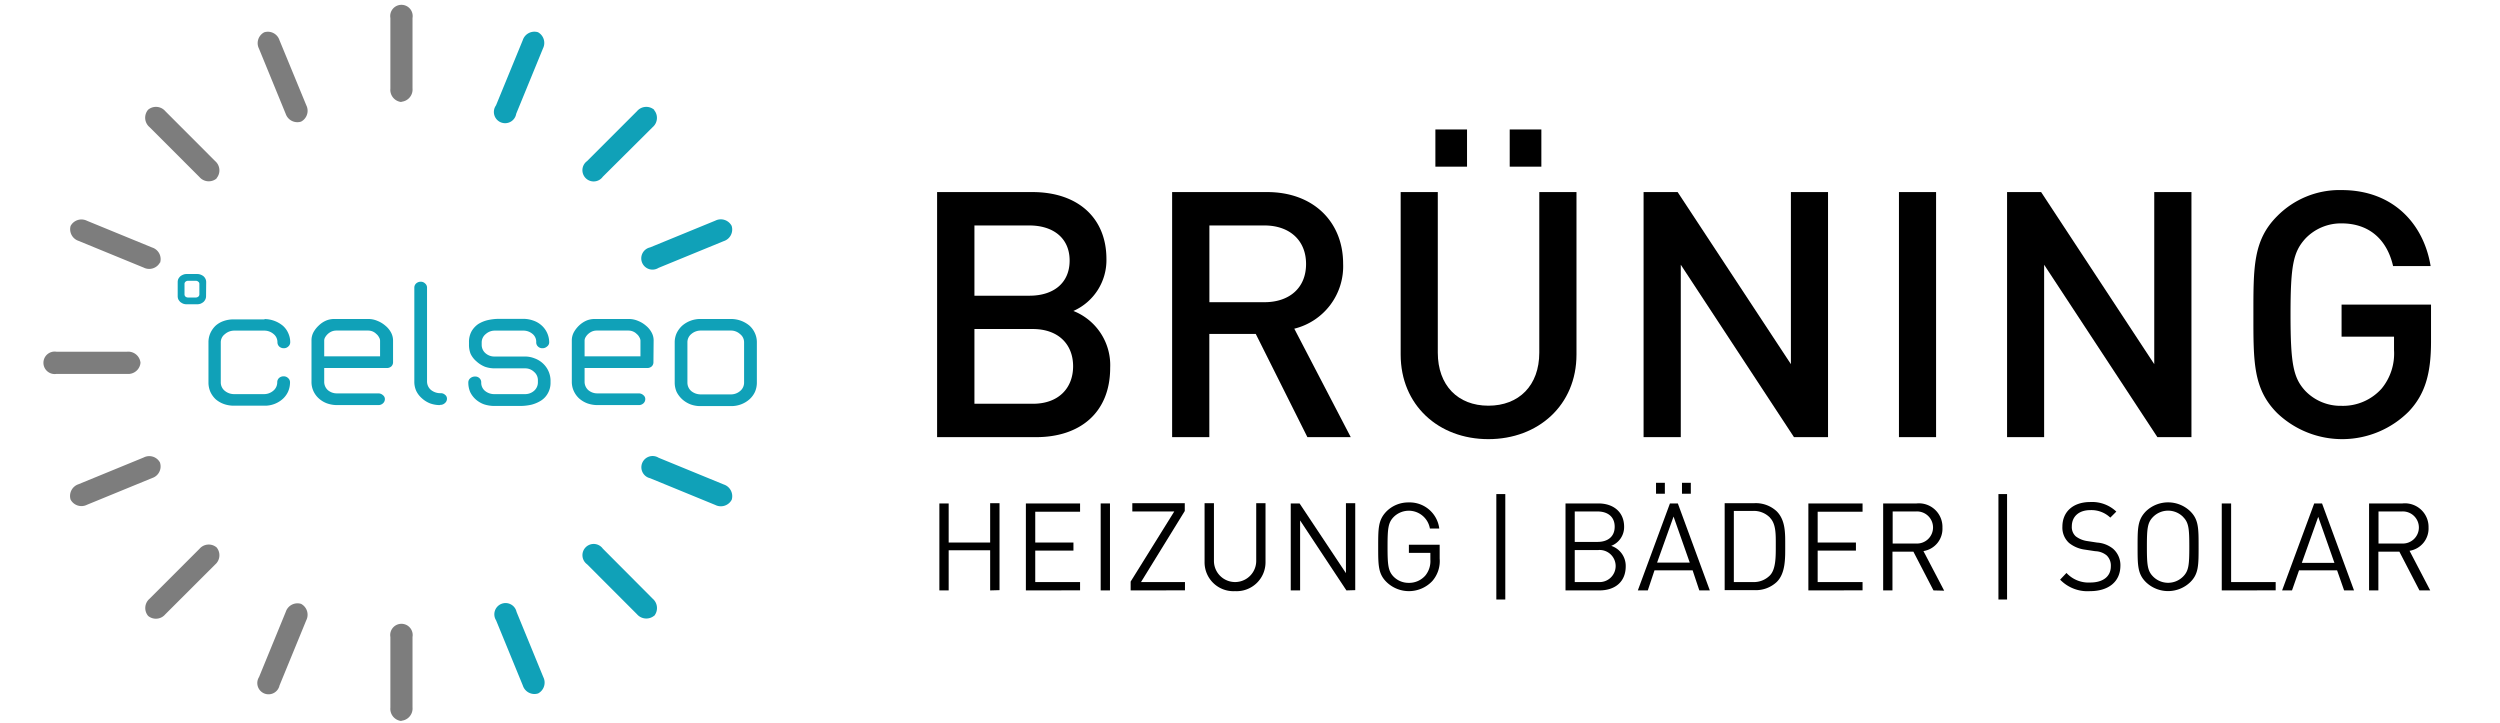
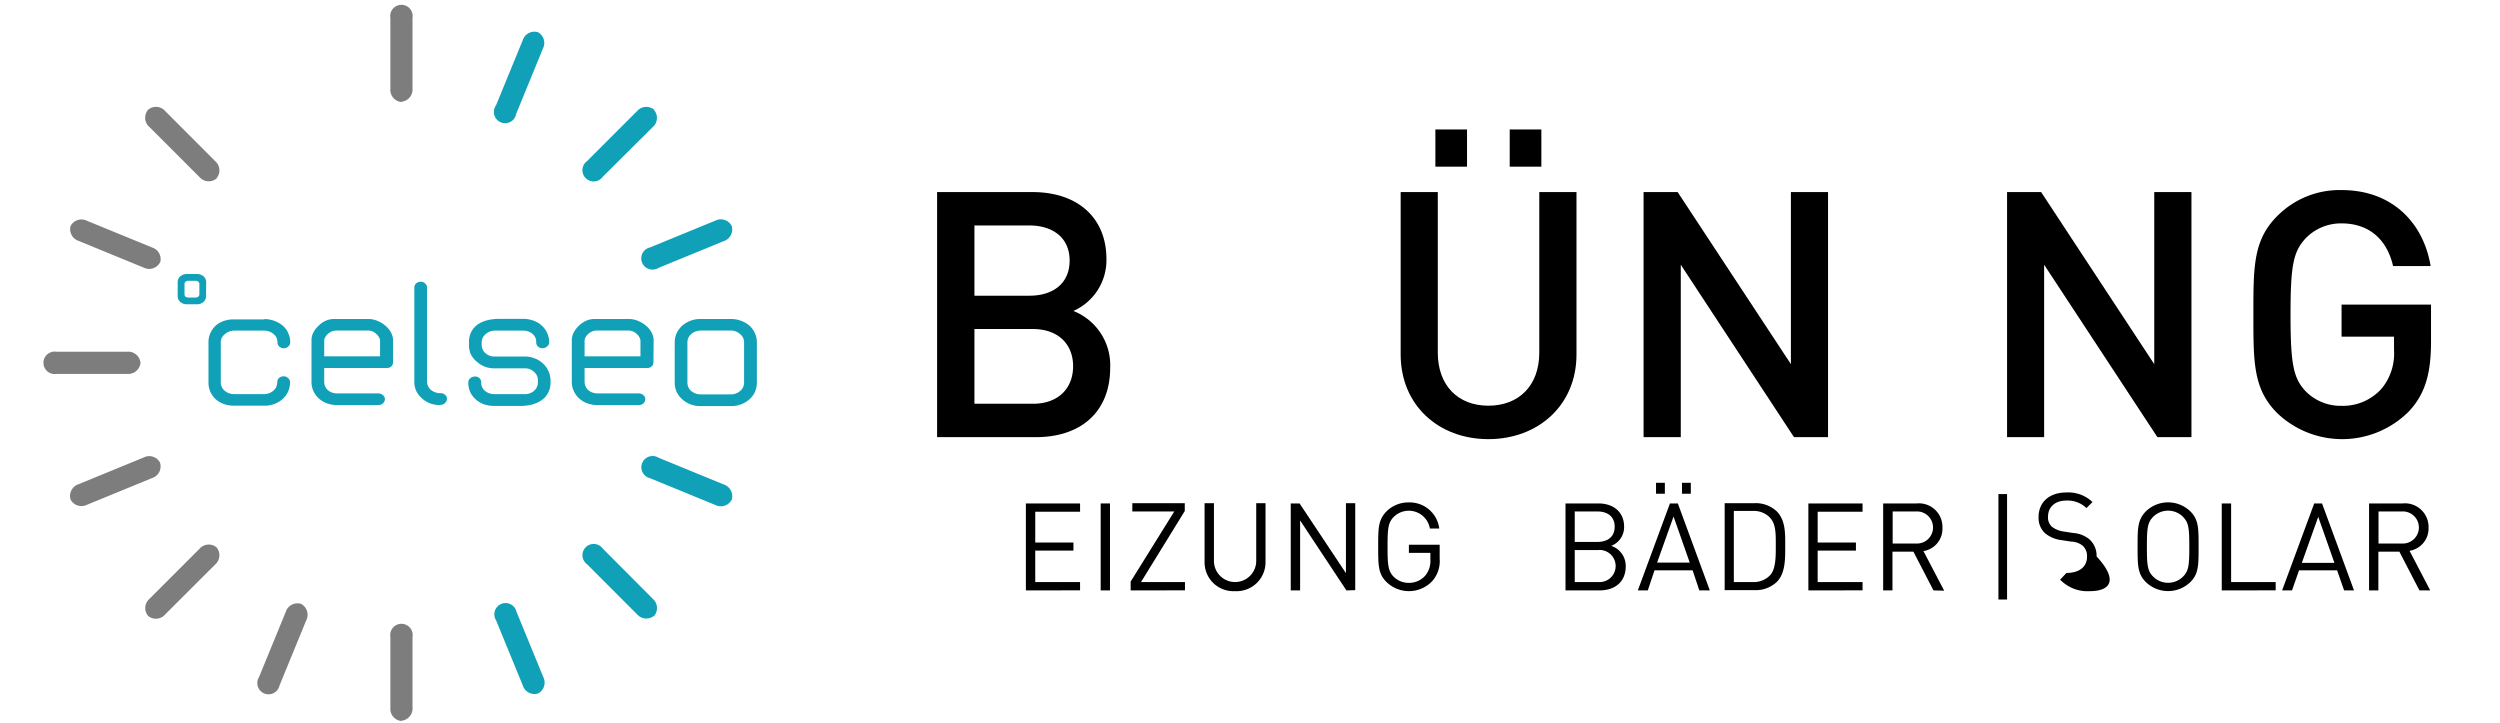
<svg xmlns="http://www.w3.org/2000/svg" width="373.68" height="108" viewBox="0 0 373.68 108">
  <g id="ae06d6a9-06cd-4332-a6cb-dd3f808768fa" data-name="AI-Datei">
    <g>
      <g>
        <path d="M29.8,42.43a.39.39,0,0,0-.16-.32.56.56,0,0,0-.38-.14H28.11a.56.56,0,0,0-.38.14.41.41,0,0,0-.15.32V44a.45.45,0,0,0,.15.34.6.6,0,0,0,.38.13h1.15a.6.6,0,0,0,.38-.13A.43.43,0,0,0,29.8,44Zm1,1.83a1.12,1.12,0,0,1-.1.48,1.33,1.33,0,0,1-.28.39,1.82,1.82,0,0,1-.43.26,1.51,1.51,0,0,1-.53.09H27.89a1.46,1.46,0,0,1-.52-.09,2.05,2.05,0,0,1-.43-.26,1.88,1.88,0,0,1-.29-.39,1.28,1.28,0,0,1-.09-.48V42.18a1.24,1.24,0,0,1,.09-.48,1.65,1.65,0,0,1,.29-.39,1.67,1.67,0,0,1,.43-.25,1.27,1.27,0,0,1,.52-.1h1.59a1.32,1.32,0,0,1,.53.1,1.52,1.52,0,0,1,.43.25,1.21,1.21,0,0,1,.28.39,1.09,1.09,0,0,1,.1.48Z" fill="#10a1b8" />
        <path d="M39.54,47.69a4.37,4.37,0,0,1,2.74,1,3.13,3.13,0,0,1,.81,1.12,3.21,3.21,0,0,1,.29,1.35.83.83,0,0,1-.29.63.91.91,0,0,1-.66.26,1,1,0,0,1-.7-.26.88.88,0,0,1-.26-.63,1.56,1.56,0,0,0-.6-1.25,2.11,2.11,0,0,0-1.42-.49H35.06a2.11,2.11,0,0,0-1.44.52A1.53,1.53,0,0,0,33,51.21v5.93a1.61,1.61,0,0,0,.59,1.27,2.19,2.19,0,0,0,1.44.5h4.39a2.12,2.12,0,0,0,1.42-.5,1.62,1.62,0,0,0,.6-1.27.86.86,0,0,1,.26-.63,1,1,0,0,1,.7-.26.91.91,0,0,1,.66.26.82.82,0,0,1,.29.63,3.44,3.44,0,0,1-.29,1.4,3.34,3.34,0,0,1-.81,1.1,4,4,0,0,1-2.74,1H35a4.41,4.41,0,0,1-1.56-.26,3.83,3.83,0,0,1-1.21-.71,3.56,3.56,0,0,1-.79-1.11,3.51,3.51,0,0,1-.28-1.43V51.21a3.35,3.35,0,0,1,.28-1.41,3.6,3.6,0,0,1,.79-1.12A3.52,3.52,0,0,1,33.38,48a4.43,4.43,0,0,1,1.53-.26h4.63Z" fill="#10a1b8" />
        <path d="M48.46,53.26h8.35V50.92a1,1,0,0,0-.17-.52,1.46,1.46,0,0,0-.4-.49,1.72,1.72,0,0,0-.55-.37,1.78,1.78,0,0,0-.64-.13H50.23a1.83,1.83,0,0,0-.64.13,2,2,0,0,0-.58.37,2.19,2.19,0,0,0-.4.49,1,1,0,0,0-.15.52Zm10.29.89a.85.85,0,0,1-.26.62,1,1,0,0,1-.7.24H48.46v2.05A1.68,1.68,0,0,0,49,58.31a2.07,2.07,0,0,0,1.39.49h6.15a1,1,0,0,1,.7.27.72.72,0,0,1,.29.59.85.85,0,0,1-.29.63,1,1,0,0,1-.7.26H50.4a4.55,4.55,0,0,1-1.53-.26,3.76,3.76,0,0,1-1.21-.73,3.34,3.34,0,0,1-.81-1.1,3.28,3.28,0,0,1-.29-1.4V50.87a2.56,2.56,0,0,1,.29-1.2,4.07,4.07,0,0,1,.78-1,3.72,3.72,0,0,1,1.06-.73,3.15,3.15,0,0,1,1.22-.26h5.14a3.42,3.42,0,0,1,1.36.28,4.12,4.12,0,0,1,1.18.71,3.38,3.38,0,0,1,.84,1,2.56,2.56,0,0,1,.32,1.22Z" fill="#10a1b8" />
        <path d="M65.77,60.55a4.3,4.3,0,0,1-1.5-.26,4,4,0,0,1-1.21-.76,3.43,3.43,0,0,1-.84-1.09A3.33,3.33,0,0,1,61.93,57V43a.85.85,0,0,1,.26-.62,1,1,0,0,1,.69-.27.9.9,0,0,1,.67.27.8.8,0,0,1,.28.62V57a1.67,1.67,0,0,0,.58,1.28,2.22,2.22,0,0,0,1.44.49.93.93,0,0,1,.67.24.72.72,0,0,1,.29.59.84.84,0,0,1-.32.66,1,1,0,0,1-.72.26" fill="#10a1b8" />
        <path d="M71.2,54a3.34,3.34,0,0,1-.86-1.12,3.66,3.66,0,0,1-.24-1.38v-.33a3.31,3.31,0,0,1,.38-1.64,3.39,3.39,0,0,1,1-1.09,4.65,4.65,0,0,1,1.47-.6,7.72,7.72,0,0,1,1.68-.18h3.56a4.37,4.37,0,0,1,1.5.25,3.53,3.53,0,0,1,1.24.71,3.41,3.41,0,0,1,1.16,2.55.78.78,0,0,1-.32.62,1,1,0,0,1-.69.26.9.9,0,0,1-.67-.26.82.82,0,0,1-.26-.62,1.51,1.51,0,0,0-.58-1.28,2.08,2.08,0,0,0-1.38-.47H74a2,2,0,0,0-1.38.5A1.6,1.6,0,0,0,72,51.21v.33a1.64,1.64,0,0,0,.56,1.25,2,2,0,0,0,1.38.5h4.48a3.89,3.89,0,0,1,1.5.28,3.64,3.64,0,0,1,1.24.76,3.54,3.54,0,0,1,1.13,2.5v.33a3.14,3.14,0,0,1-.41,1.64,3,3,0,0,1-1,1.07,5.06,5.06,0,0,1-1.44.62,7.79,7.79,0,0,1-1.68.19H73.89a5.1,5.1,0,0,1-1.53-.24,3.87,3.87,0,0,1-1.24-.73,3.54,3.54,0,0,1-.84-1.11A3.6,3.6,0,0,1,70,57.16a.81.81,0,0,1,.29-.62,1.07,1.07,0,0,1,.72-.26.9.9,0,0,1,.67.26.84.84,0,0,1,.25.62,1.57,1.57,0,0,0,.58,1.28,2.16,2.16,0,0,0,1.39.47h4.56a2,2,0,0,0,1.36-.49,1.65,1.65,0,0,0,.58-1.26v-.33a1.6,1.6,0,0,0-.58-1.25,1.88,1.88,0,0,0-1.36-.52H74a4.47,4.47,0,0,1-1.51-.24A4.24,4.24,0,0,1,71.2,54" fill="#10a1b8" />
        <path d="M87.38,53.26h8.35V50.92a1,1,0,0,0-.17-.52,1.46,1.46,0,0,0-.4-.49,1.66,1.66,0,0,0-.56-.37,1.77,1.77,0,0,0-.63-.13H89.14a1.77,1.77,0,0,0-.63.13,2.11,2.11,0,0,0-.58.37,2,2,0,0,0-.4.49,1,1,0,0,0-.15.52Zm10.29.89a.85.85,0,0,1-.26.62,1,1,0,0,1-.7.24H87.38v2.05a1.68,1.68,0,0,0,.55,1.25,2.07,2.07,0,0,0,1.39.49h6.15a1,1,0,0,1,.7.27.72.72,0,0,1,.28.59.84.84,0,0,1-.28.63,1,1,0,0,1-.7.26H89.32a4.55,4.55,0,0,1-1.53-.26,3.92,3.92,0,0,1-1.22-.73,3.46,3.46,0,0,1-.8-1.1,3.29,3.29,0,0,1-.3-1.4V50.87a2.57,2.57,0,0,1,.3-1.2,4.29,4.29,0,0,1,.77-1,3.91,3.91,0,0,1,1.07-.73,3.18,3.18,0,0,1,1.21-.26H94a3.45,3.45,0,0,1,1.36.28,4.12,4.12,0,0,1,1.18.71,3.38,3.38,0,0,1,.84,1,2.45,2.45,0,0,1,.32,1.22Z" fill="#10a1b8" />
        <path d="M111.22,51.18a1.53,1.53,0,0,0-.61-1.25,2,2,0,0,0-1.41-.52h-4.42a2.15,2.15,0,0,0-1.45.52,1.58,1.58,0,0,0-.58,1.25v6a1.67,1.67,0,0,0,.58,1.28,2.23,2.23,0,0,0,1.45.49h4.42a2.09,2.09,0,0,0,1.41-.49,1.61,1.61,0,0,0,.61-1.28Zm1.91,6a3.49,3.49,0,0,1-.29,1.41,3.45,3.45,0,0,1-.81,1.09,4,4,0,0,1-1.24.75,4.13,4.13,0,0,1-1.51.27h-4.59a4.17,4.17,0,0,1-1.51-.27,4,4,0,0,1-1.21-.75,3.85,3.85,0,0,1-.83-1.09,3.49,3.49,0,0,1-.29-1.41v-6a3.28,3.28,0,0,1,.29-1.38,3.72,3.72,0,0,1,.83-1.12,4.12,4.12,0,0,1,2.72-1h4.59a4.29,4.29,0,0,1,2.75,1,3.36,3.36,0,0,1,.81,1.12,3.28,3.28,0,0,1,.29,1.38Z" fill="#10a1b8" />
        <path d="M60,15.21a1.84,1.84,0,0,0,1.66-2V2.69a1.68,1.68,0,1,0-3.31,0V13.25a1.83,1.83,0,0,0,1.65,2" fill="#7d7d7d" />
        <path d="M60,107.73a1.84,1.84,0,0,0,1.66-2V95.21a1.68,1.68,0,1,0-3.31,0v10.56a1.83,1.83,0,0,0,1.65,2" fill="#7d7d7d" />
        <path d="M32.37,26.64a1.83,1.83,0,0,0-.21-2.56L24.7,16.61a1.83,1.83,0,0,0-2.56-.21A1.84,1.84,0,0,0,22.35,19l7.47,7.47a1.83,1.83,0,0,0,2.55.21" fill="#7d7d7d" />
        <path d="M97.78,92.06a1.84,1.84,0,0,0-.21-2.56L90.1,82a1.68,1.68,0,1,0-2.34,2.35l7.46,7.47a1.84,1.84,0,0,0,2.56.21" fill="#10a1b8" />
        <path d="M21,54.23a1.84,1.84,0,0,0-2-1.66H8.43a1.68,1.68,0,1,0,0,3.32H19a1.84,1.84,0,0,0,2-1.66" fill="#7d7d7d" />
        <path d="M32.37,81.82a1.82,1.82,0,0,0-2.55.21L22.35,89.5a1.83,1.83,0,0,0-.21,2.56,1.82,1.82,0,0,0,2.55-.22l7.47-7.46a1.83,1.83,0,0,0,.21-2.56" fill="#7d7d7d" />
        <path d="M97.77,16.4a1.82,1.82,0,0,0-2.55.21l-7.47,7.47a1.68,1.68,0,1,0,2.35,2.34L97.56,19a1.82,1.82,0,0,0,.21-2.55" fill="#10a1b8" />
-         <path d="M45,18.18a1.83,1.83,0,0,0,.78-2.45L41.77,6a1.82,1.82,0,0,0-2.28-1.17,1.83,1.83,0,0,0-.78,2.44l4,9.76A1.84,1.84,0,0,0,45,18.18" fill="#7d7d7d" />
        <path d="M80.43,103.65a1.83,1.83,0,0,0,.78-2.44l-4-9.75a1.68,1.68,0,1,0-3.06,1.26l4,9.75a1.82,1.82,0,0,0,2.28,1.18" fill="#10a1b8" />
        <path d="M23.92,39.3A1.82,1.82,0,0,0,22.75,37L13,33a1.84,1.84,0,0,0-2.45.78A1.84,1.84,0,0,0,11.73,36l9.75,4a1.83,1.83,0,0,0,2.44-.78" fill="#7d7d7d" />
        <path d="M109.37,74.7a1.84,1.84,0,0,0-1.18-2.28l-9.75-4a1.68,1.68,0,1,0-1.27,3.06l9.75,4a1.84,1.84,0,0,0,2.45-.78" fill="#10a1b8" />
        <path d="M23.92,69.15a1.82,1.82,0,0,0-2.44-.77l-9.75,4a1.85,1.85,0,0,0-1.18,2.29,1.84,1.84,0,0,0,2.45.78l9.75-4a1.82,1.82,0,0,0,1.17-2.28" fill="#7d7d7d" />
        <path d="M109.36,33.76a1.83,1.83,0,0,0-2.44-.78l-9.75,4a1.68,1.68,0,1,0,1.26,3.06l9.75-4a1.82,1.82,0,0,0,1.18-2.28" fill="#10a1b8" />
        <path d="M45,90.26a1.84,1.84,0,0,0-2.28,1.18l-4,9.76a1.68,1.68,0,1,0,3.06,1.26l4-9.75A1.84,1.84,0,0,0,45,90.26" fill="#7d7d7d" />
        <path d="M80.42,4.82A1.83,1.83,0,0,0,78.14,6l-4,9.75A1.68,1.68,0,1,0,77.16,17l4-9.76a1.83,1.83,0,0,0-.78-2.44" fill="#10a1b8" />
      </g>
      <g>
        <g>
          <path d="M154.88,65.34H140.07V28.71h14.25c6.79,0,11.06,3.86,11.06,10a8.3,8.3,0,0,1-4.94,7.77,8.71,8.71,0,0,1,5.5,8.49C165.94,61.74,161.36,65.34,154.88,65.34Zm-1-31.64h-8.23V44.2h8.23c3.55,0,6-1.86,6-5.25S157.4,33.7,153.85,33.7Zm.52,15.48h-8.75V60.35h8.75c3.86,0,6-2.37,6-5.61S158.23,49.18,154.37,49.18Z" />
-           <path d="M195.42,65.34,187.7,49.91h-6.94V65.34H175.2V28.71h14.2c6.94,0,11.36,4.48,11.36,10.7a9.6,9.6,0,0,1-7.3,9.72l8.44,16.21ZM189,33.7h-8.23V45.17H189c3.7,0,6.22-2.11,6.22-5.71S192.69,33.7,189,33.7Z" />
          <path d="M222.47,65.64c-7.46,0-13.11-5.09-13.11-12.65V28.71h5.55v24c0,4.89,3,7.93,7.56,7.93s7.61-3,7.61-7.93v-24h5.56V53C235.64,60.55,229.93,65.64,222.47,65.64Zm-7.92-40.73V19.35h4.73v5.56Zm11.11,0V19.35h4.73v5.56Z" />
          <path d="M268.15,65.34,251.23,39.57V65.34h-5.56V28.71h5.09l16.93,25.72V28.71h5.55V65.34Z" />
-           <path d="M283.84,65.34V28.71h5.55V65.34Z" />
          <path d="M322.47,65.34,305.54,39.57V65.34H300V28.71h5.09L322,54.43V28.71h5.56V65.34Z" />
          <path d="M360.07,61.48a14.06,14.06,0,0,1-19.7.26c-3.6-3.61-3.55-7.67-3.55-14.72s-.05-11.11,3.55-14.71a13.1,13.1,0,0,1,9.62-3.9c7.76,0,12.29,5.09,13.32,11.36H357.7c-.92-4-3.6-6.38-7.71-6.38a7.35,7.35,0,0,0-5.4,2.27c-1.81,2-2.22,4-2.22,11.36s.41,9.47,2.22,11.42a7.31,7.31,0,0,0,5.4,2.22,7.75,7.75,0,0,0,6-2.58,8.25,8.25,0,0,0,1.85-5.76v-2H350V45.53h13.37v5.61C363.36,55.87,362.48,58.91,360.07,61.48Z" />
        </g>
        <g>
-           <path d="M148,88.25v-6H141.8v6h-1.39v-13h1.39v5.84H148V75.21h1.4v13Z" />
          <path d="M153.34,88.25v-13h8.1v1.24h-6.7v4.6h5.71V82.3h-5.71V87h6.7v1.24Z" />
          <path d="M164.52,88.25v-13h1.39v13Z" />
          <path d="M169,88.25V86.93l6.52-10.48h-6.27V75.21h7.84v1.17L170.55,87h6.57v1.24Z" />
          <path d="M184.6,88.36A4.31,4.31,0,0,1,180.05,84V75.21h1.4v8.63a3.16,3.16,0,1,0,6.32,0V75.21h1.39V84A4.32,4.32,0,0,1,184.6,88.36Z" />
          <path d="M201.25,88.25l-6.92-10.46V88.25h-1.4v-13h1.32l6.93,10.42V75.21h1.39v13Z" />
          <path d="M214.08,86.86a4.8,4.8,0,0,1-6.82.15C206,85.78,206,84.5,206,81.73s0-4,1.23-5.28a4.6,4.6,0,0,1,3.33-1.35,4.45,4.45,0,0,1,4.57,3.9h-1.4a3.2,3.2,0,0,0-5.42-1.72c-.82.84-.91,1.72-.91,4.45s.09,3.63.91,4.47a3.13,3.13,0,0,0,2.25.92A3.2,3.2,0,0,0,213.07,86a3.42,3.42,0,0,0,.73-2.36v-1h-3.21V81.42h4.6v2.07A4.53,4.53,0,0,1,214.08,86.86Z" />
-           <path d="M223.66,89.61V73.85H225V89.61Z" />
          <path d="M239.06,88.25H234v-13h4.91c2.27,0,3.85,1.3,3.85,3.48a3,3,0,0,1-1.93,2.86A3.15,3.15,0,0,1,243,84.64C243,87,241.37,88.25,239.06,88.25Zm-.27-11.8h-3.41V81h3.41c1.45,0,2.56-.72,2.56-2.27S240.24,76.45,238.79,76.45Zm.15,5.77h-3.56V87h3.56a2.4,2.4,0,1,0,0-4.79Z" />
          <path d="M254,88.25l-1-3h-5.7l-1,3h-1.49l4.8-13h1.18l4.78,13ZM247.53,73.8V72.17h1.32V73.8Zm2.62,3.41-2.46,6.88h4.88Zm1.26-3.41V72.17h1.32V73.8Z" />
          <path d="M265.56,87a4.57,4.57,0,0,1-3.3,1.21h-4.47v-13h4.47a4.57,4.57,0,0,1,3.3,1.21c1.35,1.35,1.28,3.35,1.28,5.16S266.91,85.69,265.56,87Zm-1-9.63a3.36,3.36,0,0,0-2.56-1h-2.84V87H262a3.36,3.36,0,0,0,2.56-1c.9-.93.87-2.87.87-4.47S265.48,78.34,264.58,77.41Z" />
          <path d="M270.3,88.25v-13h8.1v1.24h-6.71v4.6h5.72V82.3h-5.72V87h6.71v1.24Z" />
          <path d="M289,88.25l-3-5.79h-3.13v5.79h-1.39v-13h5a3.52,3.52,0,0,1,3.86,3.63,3.37,3.37,0,0,1-2.84,3.49l3.1,5.92Zm-2.62-11.8h-3.48v4.79h3.48a2.4,2.4,0,1,0,0-4.79Z" />
          <path d="M298.71,89.61V73.85H300V89.61Z" />
-           <path d="M312.4,88.36a5.68,5.68,0,0,1-4.47-1.72l.95-1a4.49,4.49,0,0,0,3.56,1.43c1.9,0,3.07-.9,3.07-2.42a2.09,2.09,0,0,0-.62-1.63,2.8,2.8,0,0,0-1.7-.63l-1.52-.23a4.78,4.78,0,0,1-2.4-1,3.09,3.09,0,0,1-1-2.44c0-2.22,1.59-3.68,4.17-3.68a5.24,5.24,0,0,1,3.89,1.43l-.9.9a4.09,4.09,0,0,0-3-1.12c-1.74,0-2.75,1-2.75,2.42a1.86,1.86,0,0,0,.59,1.5,3.71,3.71,0,0,0,1.76.71l1.43.22a4.24,4.24,0,0,1,2.38.92,3.27,3.27,0,0,1,1.1,2.58C316.91,87,315.11,88.36,312.4,88.36Z" />
+           <path d="M312.4,88.36a5.68,5.68,0,0,1-4.47-1.72l.95-1c1.9,0,3.07-.9,3.07-2.42a2.09,2.09,0,0,0-.62-1.63,2.8,2.8,0,0,0-1.7-.63l-1.52-.23a4.78,4.78,0,0,1-2.4-1,3.09,3.09,0,0,1-1-2.44c0-2.22,1.59-3.68,4.17-3.68a5.24,5.24,0,0,1,3.89,1.43l-.9.9a4.09,4.09,0,0,0-3-1.12c-1.74,0-2.75,1-2.75,2.42a1.86,1.86,0,0,0,.59,1.5,3.71,3.71,0,0,0,1.76.71l1.43.22a4.24,4.24,0,0,1,2.38.92,3.27,3.27,0,0,1,1.1,2.58C316.91,87,315.11,88.36,312.4,88.36Z" />
          <path d="M327.4,87a4.78,4.78,0,0,1-6.66,0c-1.23-1.23-1.23-2.51-1.23-5.28s0-4,1.23-5.28a4.78,4.78,0,0,1,6.66,0c1.23,1.23,1.23,2.51,1.23,5.28S328.63,85.78,327.4,87Zm-1.08-9.73a3.16,3.16,0,0,0-4.5,0c-.83.84-.92,1.72-.92,4.45s.09,3.61.92,4.45a3.16,3.16,0,0,0,4.5,0c.83-.84.92-1.72.92-4.45S327.15,78.12,326.32,77.28Z" />
          <path d="M332.09,88.25v-13h1.4V87h6.66v1.24Z" />
          <path d="M350.38,88.25l-1.05-3h-5.69l-1.05,3h-1.48l4.8-13h1.17l4.78,13Zm-3.87-11-2.45,6.88h4.87Z" />
          <path d="M361.64,88.25l-3-5.79h-3.14v5.79h-1.39v-13h5A3.53,3.53,0,0,1,363,78.84a3.38,3.38,0,0,1-2.84,3.49l3.09,5.92ZM359,76.45h-3.48v4.79H359a2.4,2.4,0,1,0,0-4.79Z" />
        </g>
      </g>
    </g>
  </g>
</svg>